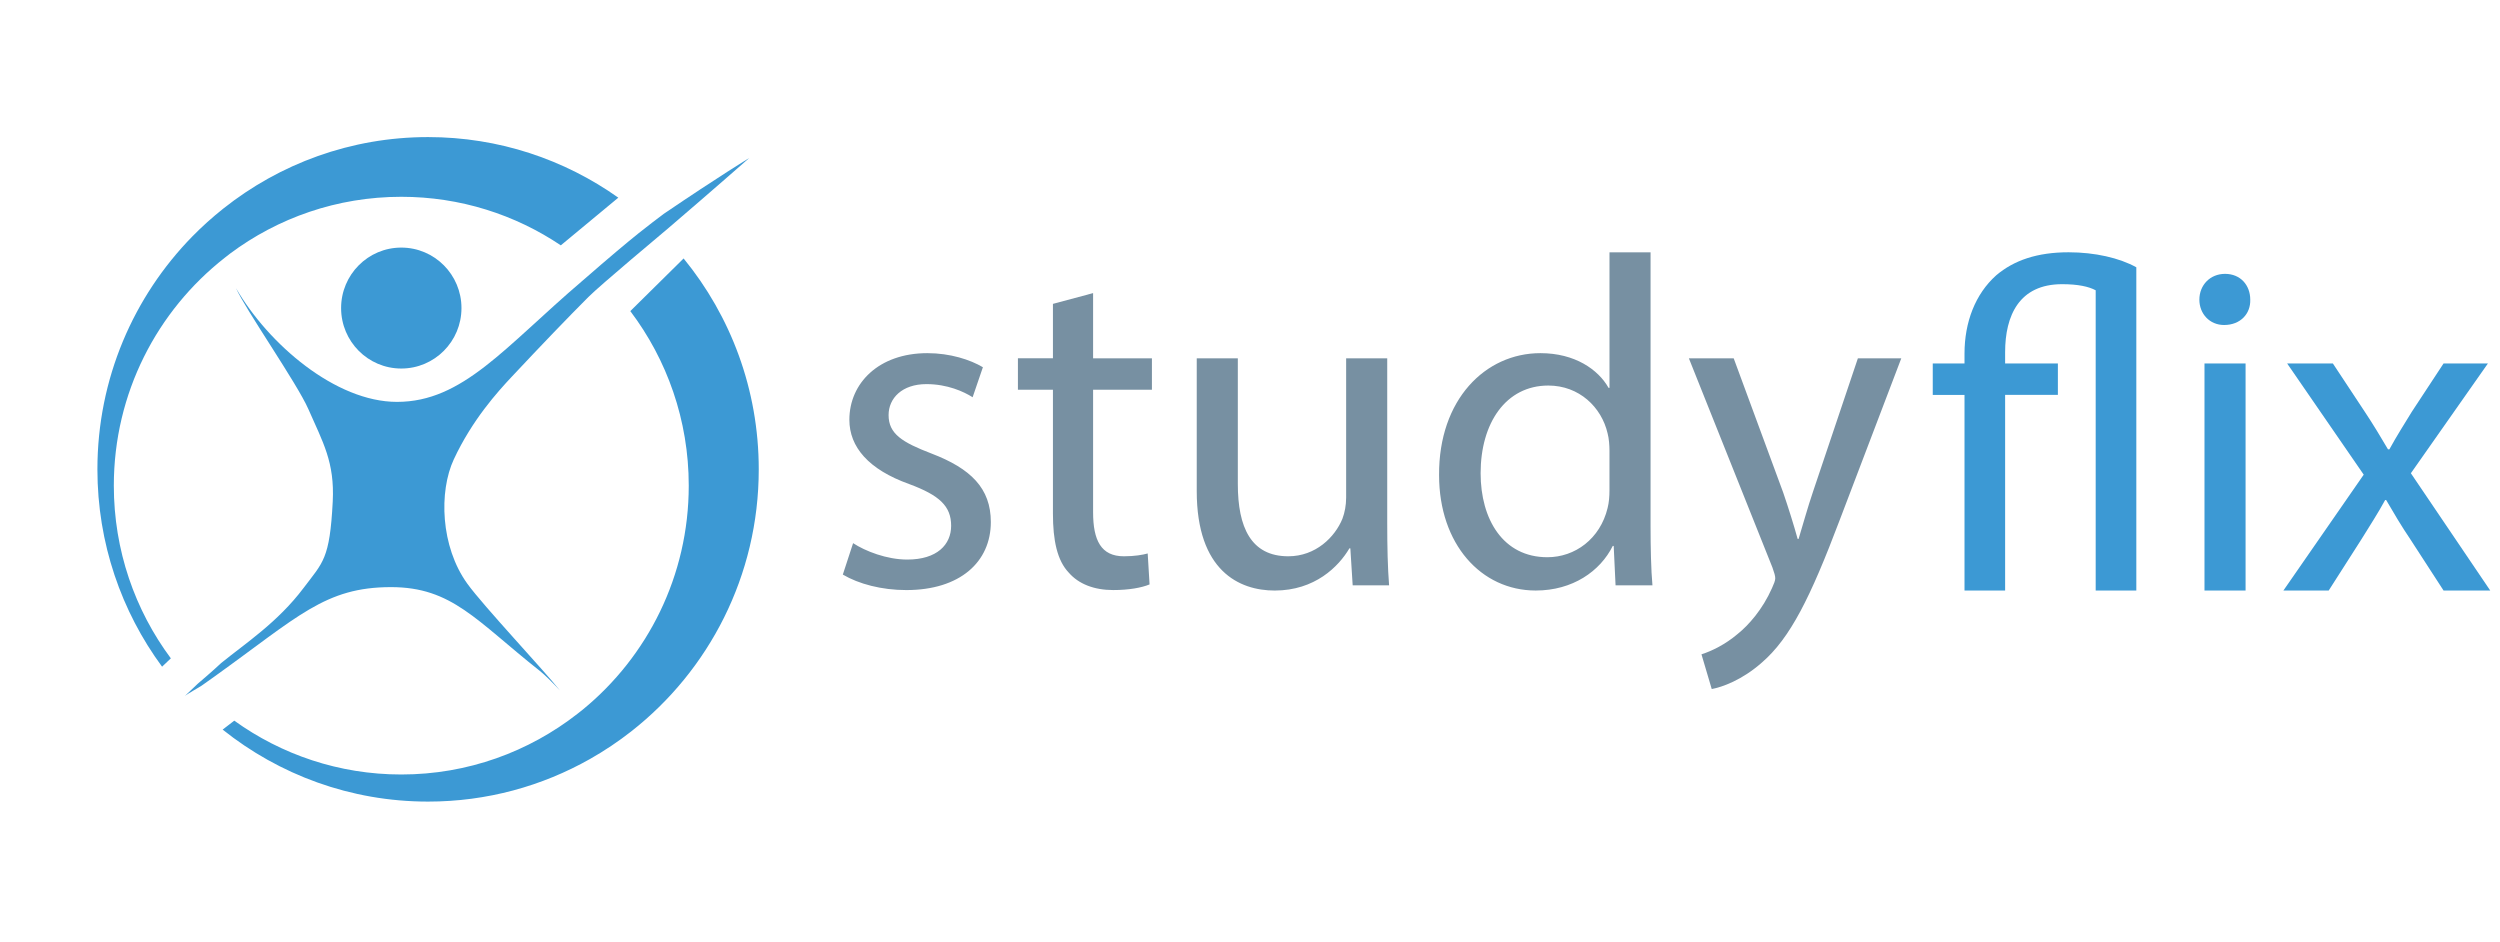
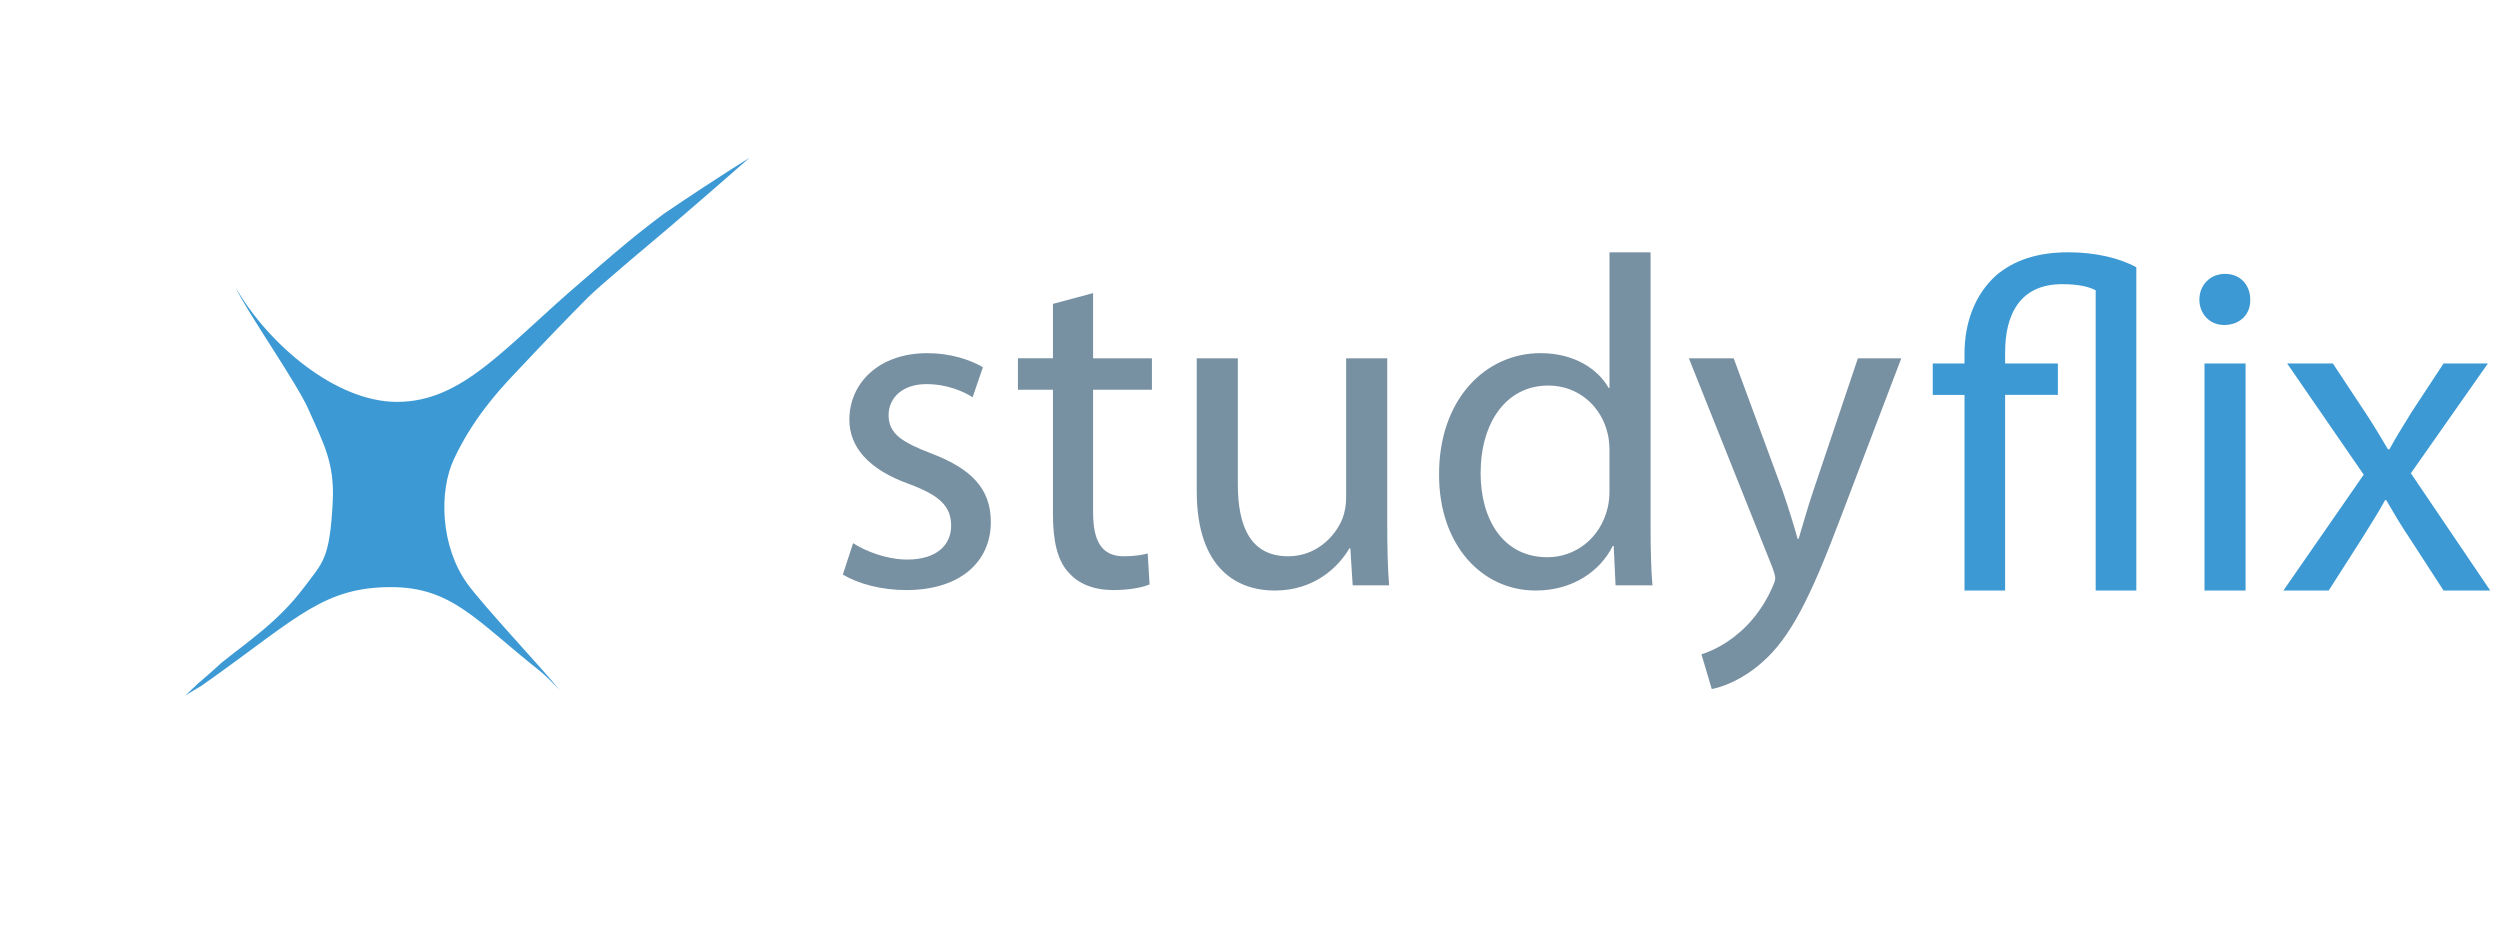
<svg xmlns="http://www.w3.org/2000/svg" width="138" height="52" viewBox="0 0 138 52" fill="none">
  <g id="Studyflix">
    <path id="Vector" d="M47.091 29.982C47.761 30.422 48.947 30.888 50.081 30.888C51.73 30.888 52.503 30.059 52.503 29.024C52.503 27.936 51.859 27.341 50.184 26.719C47.942 25.916 46.885 24.673 46.885 23.172C46.885 21.151 48.509 19.494 51.189 19.494C52.452 19.494 53.56 19.857 54.256 20.271L53.689 21.928C53.199 21.617 52.297 21.203 51.138 21.203C49.797 21.203 49.05 21.98 49.05 22.912C49.05 23.948 49.798 24.414 51.421 25.036C53.586 25.864 54.694 26.952 54.694 28.816C54.694 31.018 52.993 32.572 50.029 32.572C48.663 32.572 47.401 32.235 46.524 31.717L47.091 29.982ZM60.339 16.179V19.779H63.586V21.514H60.339V28.273C60.339 29.826 60.777 30.707 62.039 30.707C62.632 30.707 63.07 30.629 63.353 30.551L63.456 32.26C63.019 32.441 62.323 32.571 61.447 32.571C60.39 32.571 59.539 32.234 58.999 31.613C58.354 30.939 58.122 29.826 58.122 28.35V21.513H56.189V19.778H58.122V16.774L60.339 16.179ZM76.575 28.894C76.575 30.188 76.601 31.328 76.678 32.312H74.668L74.539 30.267H74.488C73.895 31.277 72.581 32.598 70.364 32.598C68.405 32.598 66.06 31.51 66.06 27.108V19.779H68.328V26.719C68.328 29.102 69.05 30.707 71.112 30.707C72.632 30.707 73.689 29.645 74.101 28.636C74.23 28.299 74.307 27.885 74.307 27.47V19.779H76.575L76.575 28.894ZM91.111 13.927V29.075C91.111 30.189 91.137 31.457 91.215 32.312H89.179L89.076 30.137H89.024C88.328 31.535 86.808 32.597 84.772 32.597C81.756 32.597 79.437 30.033 79.437 26.227C79.412 22.058 81.989 19.494 85.03 19.494C86.937 19.494 88.225 20.401 88.793 21.41H88.844V13.927H91.111ZM88.843 24.881C88.843 24.596 88.817 24.207 88.74 23.923C88.405 22.473 87.168 21.282 85.467 21.282C83.122 21.282 81.73 23.353 81.73 26.124C81.73 28.662 82.967 30.759 85.415 30.759C86.936 30.759 88.328 29.749 88.74 28.04C88.817 27.73 88.843 27.419 88.843 27.056V24.881ZM95.7 19.779L98.431 27.185C98.715 28.014 99.024 28.997 99.23 29.749H99.282C99.513 28.997 99.772 28.04 100.081 27.133L102.555 19.779H104.951L101.549 28.713C99.925 33.011 98.818 35.213 97.271 36.559C96.163 37.543 95.055 37.931 94.488 38.035L93.921 36.119C94.488 35.938 95.235 35.575 95.906 35.005C96.525 34.513 97.298 33.633 97.813 32.467C97.917 32.235 97.994 32.053 97.994 31.924C97.994 31.794 97.942 31.613 97.839 31.328L93.226 19.779L95.7 19.779Z" fill="#7790A2" />
    <path id="Vector_2" d="M108.441 32.597V21.799H106.688V20.064H108.441V19.52C108.441 17.785 109.033 16.231 110.193 15.195C111.172 14.366 112.461 13.926 114.187 13.926C115.63 13.926 116.996 14.237 117.925 14.755V32.597H115.682V16.024C115.296 15.817 114.703 15.687 113.827 15.687C111.456 15.687 110.683 17.422 110.683 19.442V20.063H113.595V21.798H110.683V32.597H108.441ZM124.214 16.542C124.239 17.319 123.672 17.94 122.77 17.94C121.971 17.94 121.405 17.319 121.405 16.542C121.405 15.739 121.997 15.117 122.822 15.117C123.672 15.117 124.214 15.739 124.214 16.542ZM121.688 32.597V20.063H123.956V32.597H121.688ZM128.775 20.064L130.554 22.757C131.018 23.456 131.404 24.104 131.817 24.803H131.894C132.307 24.051 132.719 23.404 133.131 22.731L134.884 20.064H137.332L133.08 26.123L137.461 32.597H134.884L133.054 29.774C132.564 29.05 132.152 28.351 131.714 27.599H131.662C131.25 28.351 130.812 29.023 130.348 29.774L128.544 32.597H126.044L130.477 26.201L126.251 20.064H128.775Z" fill="#3C99D4" />
    <g id="Group">
      <g id="Group_2">
        <g id="Group_3">
          <g id="Clip path group">
            <mask id="mask0_3477_13689" style="mask-type:luminance" maskUnits="userSpaceOnUse" x="0" y="0" width="46" height="52">
              <g id="SVGID_6_">
                <path id="Vector_3" d="M45.076 0.542H0.539V51.421H45.076V0.542Z" fill="white" />
              </g>
            </mask>
            <g mask="url(#mask0_3477_13689)">
              <g id="Group_4">
                <g id="Group_5">
                  <g id="Clip path group_2">
                    <mask id="mask1_3477_13689" style="mask-type:luminance" maskUnits="userSpaceOnUse" x="0" y="0" width="46" height="52">
                      <g id="Clip path group_3">
                        <mask id="mask2_3477_13689" style="mask-type:luminance" maskUnits="userSpaceOnUse" x="0" y="0" width="46" height="52">
                          <g id="Clip path group_4">
                            <mask id="mask3_3477_13689" style="mask-type:luminance" maskUnits="userSpaceOnUse" x="0" y="0" width="46" height="52">
                              <g id="Clip path group_5">
                                <mask id="mask4_3477_13689" style="mask-type:luminance" maskUnits="userSpaceOnUse" x="0" y="0" width="46" height="52">
                                  <g id="SVGID_11_">
                                    <path id="Vector_4" d="M45.076 0.542H0.539V51.421H45.076V0.542Z" fill="white" />
                                  </g>
                                </mask>
                                <g mask="url(#mask4_3477_13689)">
                                  <g id="SVGID_12_">
-                                     <path id="Vector_5" d="M45.076 0.542H0.539V51.421H45.076V0.542Z" fill="white" />
-                                   </g>
+                                     </g>
                                </g>
                              </g>
                            </mask>
                            <g mask="url(#mask3_3477_13689)">
                              <g id="SVGID_13_">
                                <path id="Vector_6" d="M45.076 0.542H0.539V51.421H45.076V0.542Z" fill="white" />
                              </g>
                            </g>
                          </g>
                        </mask>
                        <g mask="url(#mask2_3477_13689)">
                          <g id="SVGID_14_">
                            <path id="Vector_7" d="M45.076 0.542H0.539V51.421H45.076V0.542Z" fill="white" />
                          </g>
                        </g>
                      </g>
                    </mask>
                    <g mask="url(#mask1_3477_13689)">
                      <path id="Vector_8" d="M25.473 17.005C25.473 15.162 23.986 13.667 22.151 13.667C20.316 13.667 18.829 15.162 18.829 17.005C18.829 18.849 20.316 20.343 22.151 20.343C23.985 20.343 25.473 18.849 25.473 17.005Z" fill="#3C99D4" />
                    </g>
                  </g>
                  <g id="Clip path group_6">
                    <mask id="mask5_3477_13689" style="mask-type:luminance" maskUnits="userSpaceOnUse" x="0" y="0" width="46" height="52">
                      <g id="Clip path group_7">
                        <mask id="mask6_3477_13689" style="mask-type:luminance" maskUnits="userSpaceOnUse" x="0" y="0" width="46" height="52">
                          <g id="Clip path group_8">
                            <mask id="mask7_3477_13689" style="mask-type:luminance" maskUnits="userSpaceOnUse" x="0" y="0" width="46" height="52">
                              <g id="Clip path group_9">
                                <mask id="mask8_3477_13689" style="mask-type:luminance" maskUnits="userSpaceOnUse" x="0" y="0" width="46" height="52">
                                  <g id="SVGID_11__2">
-                                     <path id="Vector_9" d="M45.076 0.542H0.539V51.421H45.076V0.542Z" fill="white" />
-                                   </g>
+                                     </g>
                                </mask>
                                <g mask="url(#mask8_3477_13689)">
                                  <g id="SVGID_12__2">
-                                     <path id="Vector_10" d="M45.076 0.542H0.539V51.421H45.076V0.542Z" fill="white" />
-                                   </g>
+                                     </g>
                                </g>
                              </g>
                            </mask>
                            <g mask="url(#mask7_3477_13689)">
                              <g id="SVGID_13__2">
                                <path id="Vector_11" d="M45.076 0.542H0.539V51.421H45.076V0.542Z" fill="white" />
                              </g>
                            </g>
                          </g>
                        </mask>
                        <g mask="url(#mask6_3477_13689)">
                          <g id="SVGID_14__2">
                            <path id="Vector_12" d="M45.076 0.542H0.539V51.421H45.076V0.542Z" fill="white" />
                          </g>
                        </g>
                      </g>
                    </mask>
                    <g mask="url(#mask5_3477_13689)">
                      <path id="Vector_13" d="M12.29 40.274L12.931 39.78C15.53 41.649 18.711 42.752 22.151 42.752C25.824 42.752 29.203 41.494 31.892 39.389C31.988 39.313 32.085 39.239 32.18 39.161C35.743 36.237 38.019 31.79 38.019 26.807C38.019 23.187 36.816 19.849 34.793 17.173L37.735 14.267C40.326 17.434 41.883 21.488 41.883 25.908C41.883 31.787 39.127 37.016 34.845 40.373C34.128 40.935 33.368 41.444 32.571 41.895C29.928 43.391 26.88 44.248 23.63 44.248C19.343 44.249 15.405 42.759 12.29 40.274Z" fill="#3C99D4" />
                    </g>
                  </g>
                  <g id="Clip path group_10">
                    <mask id="mask9_3477_13689" style="mask-type:luminance" maskUnits="userSpaceOnUse" x="0" y="0" width="46" height="52">
                      <g id="Clip path group_11">
                        <mask id="mask10_3477_13689" style="mask-type:luminance" maskUnits="userSpaceOnUse" x="0" y="0" width="46" height="52">
                          <g id="Clip path group_12">
                            <mask id="mask11_3477_13689" style="mask-type:luminance" maskUnits="userSpaceOnUse" x="0" y="0" width="46" height="52">
                              <g id="Clip path group_13">
                                <mask id="mask12_3477_13689" style="mask-type:luminance" maskUnits="userSpaceOnUse" x="0" y="0" width="46" height="52">
                                  <g id="SVGID_11__3">
-                                     <path id="Vector_14" d="M45.076 0.542H0.539V51.421H45.076V0.542Z" fill="white" />
-                                   </g>
+                                     </g>
                                </mask>
                                <g mask="url(#mask12_3477_13689)">
                                  <g id="SVGID_12__3">
                                    <path id="Vector_15" d="M45.076 0.542H0.539V51.421H45.076V0.542Z" fill="white" />
                                  </g>
                                </g>
                              </g>
                            </mask>
                            <g mask="url(#mask11_3477_13689)">
                              <g id="SVGID_13__3">
-                                 <path id="Vector_16" d="M45.076 0.542H0.539V51.421H45.076V0.542Z" fill="white" />
-                               </g>
+                                 </g>
                            </g>
                          </g>
                        </mask>
                        <g mask="url(#mask10_3477_13689)">
                          <g id="SVGID_14__3">
                            <path id="Vector_17" d="M45.076 0.542H0.539V51.421H45.076V0.542Z" fill="white" />
                          </g>
                        </g>
                      </g>
                    </mask>
                    <g mask="url(#mask9_3477_13689)">
-                       <path id="Vector_18" d="M9.431 36.341C7.453 33.682 6.283 30.382 6.283 26.808C6.283 21.699 8.677 17.155 12.396 14.236L12.694 14.003C15.336 12.03 18.608 10.863 22.151 10.863C25.409 10.863 28.437 11.851 30.957 13.543L34.131 10.911C31.161 8.807 27.541 7.567 23.63 7.567C19.359 7.567 15.434 9.046 12.325 11.515C11.725 11.992 11.154 12.503 10.618 13.051C7.378 16.361 5.377 20.899 5.377 25.908C5.377 29.988 6.705 33.755 8.946 36.801L9.431 36.341Z" fill="#3C99D4" />
+                       <path id="Vector_18" d="M9.431 36.341C7.453 33.682 6.283 30.382 6.283 26.808C6.283 21.699 8.677 17.155 12.396 14.236L12.694 14.003C15.336 12.03 18.608 10.863 22.151 10.863C25.409 10.863 28.437 11.851 30.957 13.543C31.161 8.807 27.541 7.567 23.63 7.567C19.359 7.567 15.434 9.046 12.325 11.515C11.725 11.992 11.154 12.503 10.618 13.051C7.378 16.361 5.377 20.899 5.377 25.908C5.377 29.988 6.705 33.755 8.946 36.801L9.431 36.341Z" fill="#3C99D4" />
                    </g>
                  </g>
                  <g id="Clip path group_14">
                    <mask id="mask13_3477_13689" style="mask-type:luminance" maskUnits="userSpaceOnUse" x="0" y="0" width="46" height="52">
                      <g id="Clip path group_15">
                        <mask id="mask14_3477_13689" style="mask-type:luminance" maskUnits="userSpaceOnUse" x="0" y="0" width="46" height="52">
                          <g id="Clip path group_16">
                            <mask id="mask15_3477_13689" style="mask-type:luminance" maskUnits="userSpaceOnUse" x="0" y="0" width="46" height="52">
                              <g id="Clip path group_17">
                                <mask id="mask16_3477_13689" style="mask-type:luminance" maskUnits="userSpaceOnUse" x="0" y="0" width="46" height="52">
                                  <g id="SVGID_11__4">
                                    <path id="Vector_19" d="M45.076 0.542H0.539V51.421H45.076V0.542Z" fill="white" />
                                  </g>
                                </mask>
                                <g mask="url(#mask16_3477_13689)">
                                  <g id="SVGID_12__4">
                                    <path id="Vector_20" d="M45.076 0.542H0.539V51.421H45.076V0.542Z" fill="white" />
                                  </g>
                                </g>
                              </g>
                            </mask>
                            <g mask="url(#mask15_3477_13689)">
                              <g id="SVGID_13__4">
                                <path id="Vector_21" d="M45.076 0.542H0.539V51.421H45.076V0.542Z" fill="white" />
                              </g>
                            </g>
                          </g>
                        </mask>
                        <g mask="url(#mask14_3477_13689)">
                          <g id="SVGID_14__4">
                            <path id="Vector_22" d="M45.076 0.542H0.539V51.421H45.076V0.542Z" fill="white" />
                          </g>
                        </g>
                      </g>
                    </mask>
                    <g mask="url(#mask13_3477_13689)">
                      <path id="Vector_23" d="M30.909 38.114C30.473 37.647 30.058 37.239 29.787 37.025C26.278 34.249 24.949 32.409 21.584 32.409C17.943 32.409 16.469 34.029 11.811 37.365C11.589 37.523 11.362 37.684 11.126 37.851C11.042 37.91 10.278 38.344 10.208 38.414L10.92 37.739C10.92 37.739 11.797 36.993 12.208 36.6C13.534 35.521 15.328 34.357 16.762 32.45C17.83 31.031 18.204 30.875 18.367 27.687C18.479 25.507 17.821 24.409 17.023 22.586C16.401 21.164 13.533 17.061 13.029 15.91C14.81 18.99 18.521 22.184 21.913 22.184C25.549 22.184 27.847 19.174 32.139 15.508C35.238 12.809 35.837 12.421 36.632 11.809C39.68 9.74 41.36 8.721 41.36 8.721C41.36 8.721 39.371 10.472 36.918 12.572C36.571 12.869 33.146 15.727 32.478 16.396C31.306 17.571 29.931 19.003 28.258 20.786C27.459 21.638 26.067 23.175 25.048 25.361C24.227 27.124 24.307 30.162 25.8 32.225C26.695 33.462 30.041 37.019 30.909 38.114Z" fill="#3C99D4" />
                    </g>
                  </g>
                </g>
              </g>
            </g>
          </g>
        </g>
      </g>
    </g>
  </g>
</svg>